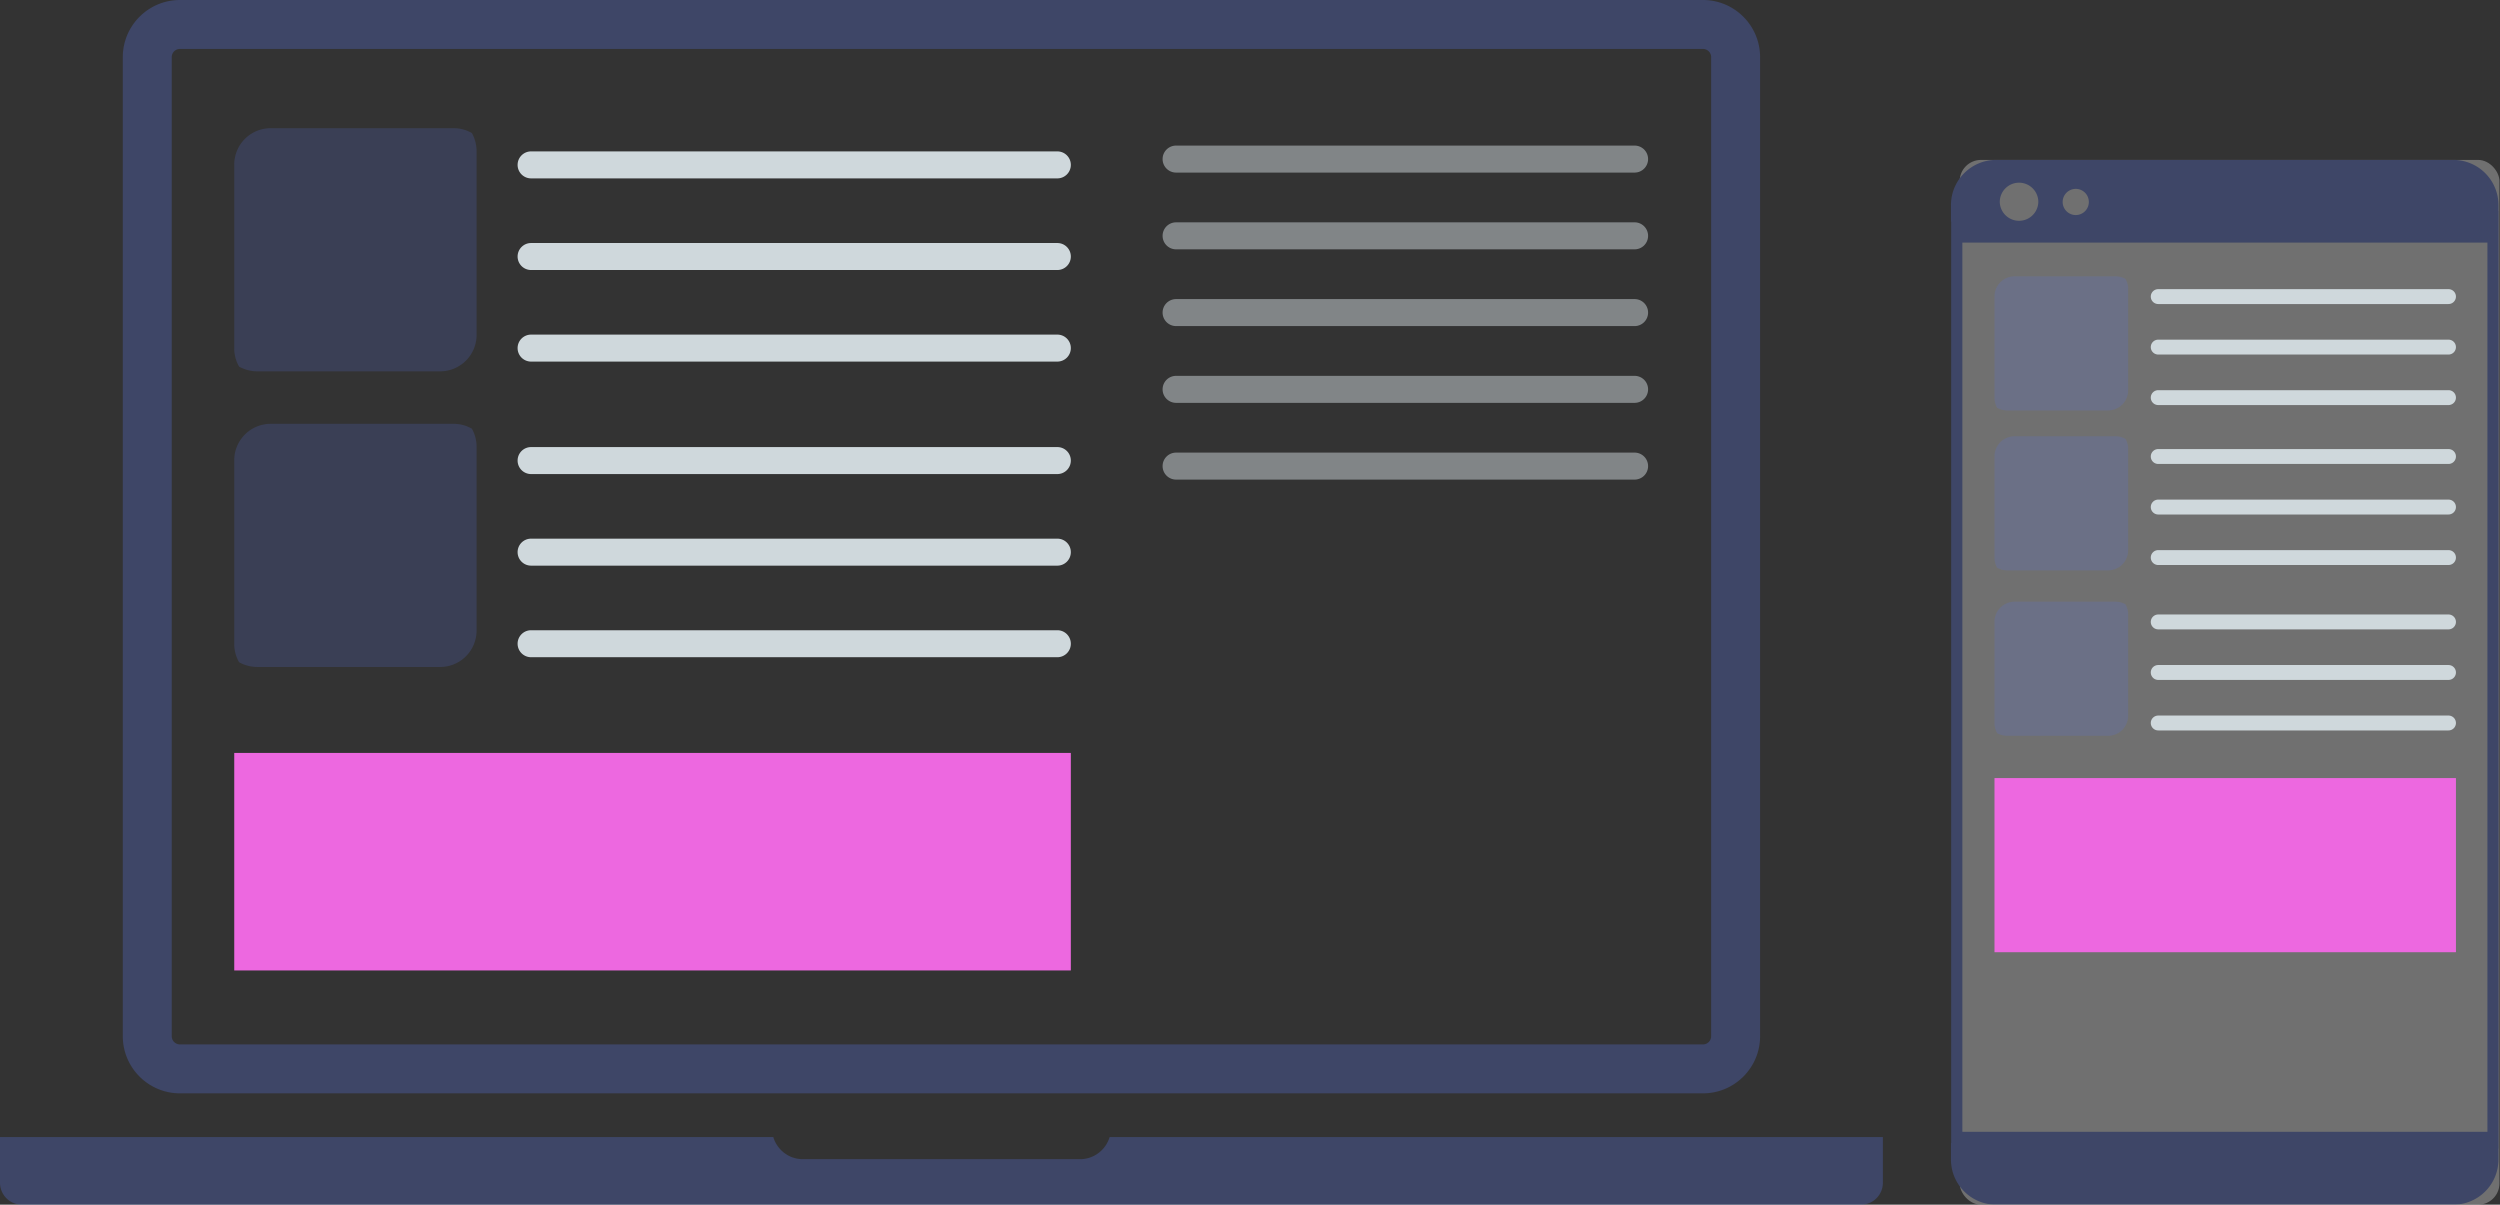
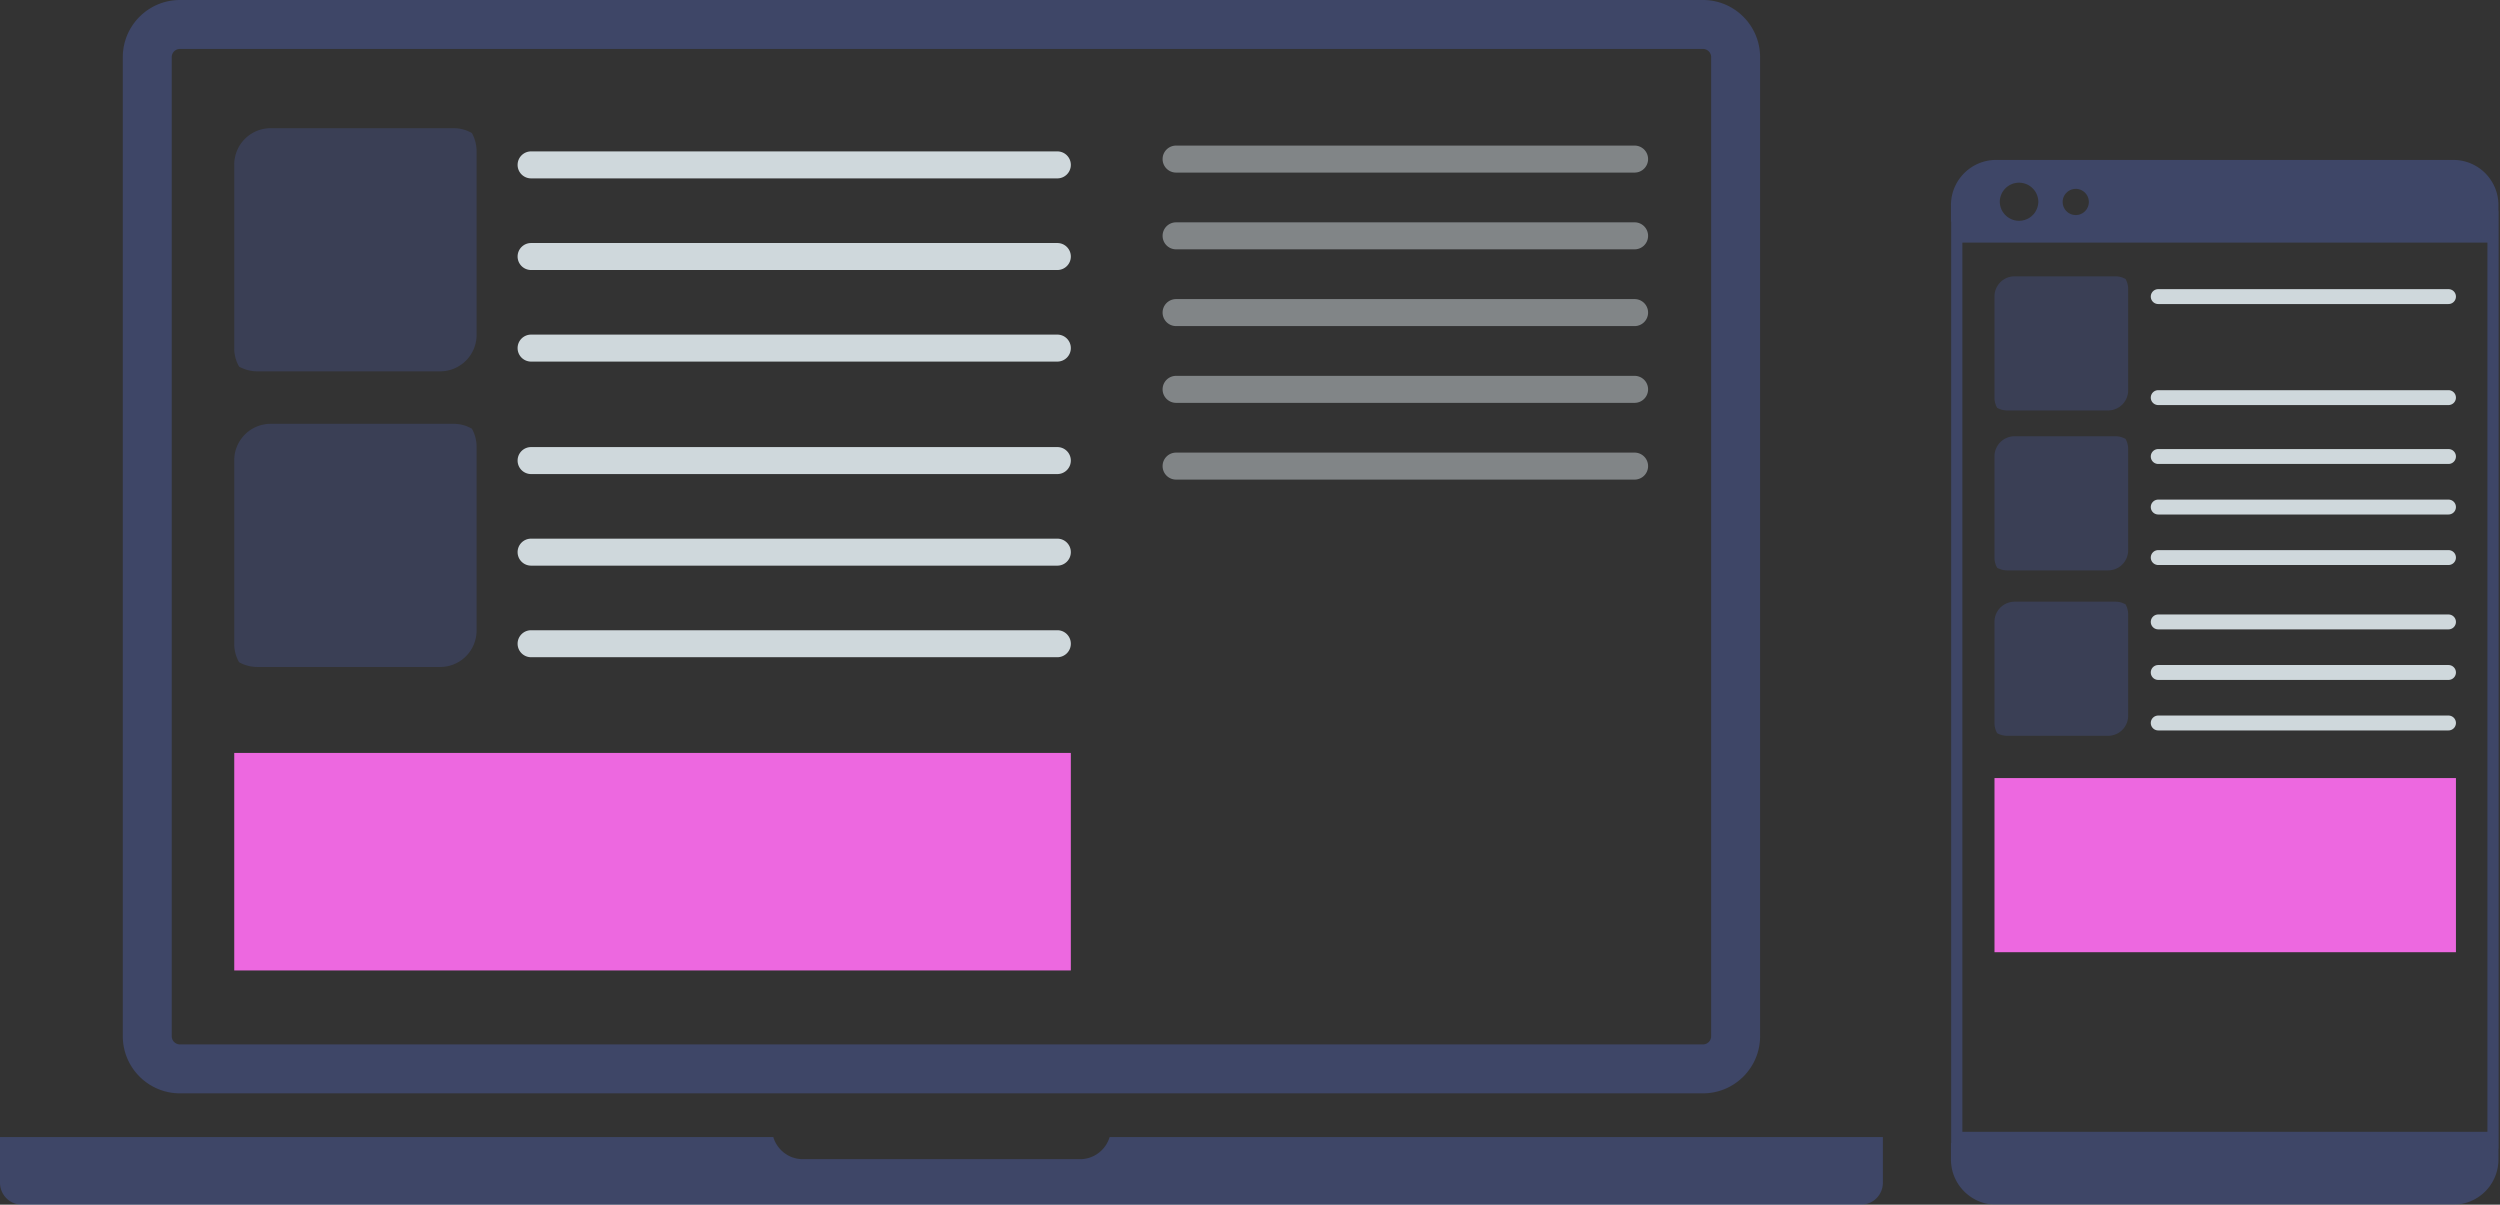
<svg xmlns="http://www.w3.org/2000/svg" width="469" height="226">
  <rect width="100%" height="100%" fill="#333333" stroke="none" />
  <g fill="none" fill-rule="evenodd">
    <path d="M33.752 205.112h285.727c5.912 0 10.715-4.806 10.715-10.715V10.715C330.194 4.806 325.39 0 319.479 0H33.752c-5.909 0-10.715 4.806-10.715 10.715v183.682c0 5.909 4.81 10.715 10.715 10.715ZM32.22 10.715c0-.845.686-1.53 1.53-1.53H319.48c.845 0 1.53.685 1.53 1.53v183.682c0 .845-.685 1.531-1.53 1.531H33.752c-.845 0-1.531-.686-1.531-1.53V10.714Zm321.01 202.596v8.575a4.116 4.116 0 0 1-4.115 4.114H4.114A4.116 4.116 0 0 1 0 221.886v-8.575h145.07c.716 2.39 2.908 4.145 5.531 4.145h52.032c2.62 0 4.812-1.751 5.531-4.145h145.067Z" fill="#5873E0" fill-rule="nonzero" opacity=".301" />
    <g fill-rule="nonzero">
      <g fill="#CFD8DC">
        <path d="M198.358 88.934H99.634a2.531 2.531 0 0 1 0-5.062h98.724a2.531 2.531 0 0 1 0 5.062ZM198.358 106.115H99.634a2.531 2.531 0 0 1 0-5.063h98.724a2.531 2.531 0 0 1 0 5.063ZM198.358 123.295H99.634a2.531 2.531 0 1 1 0-5.063h98.724a2.531 2.531 0 0 1 0 5.063Z" />
      </g>
      <path d="M89.408 83.813v34.478a6.835 6.835 0 0 1-6.86 6.834h-34.3a7.053 7.053 0 0 1-3.392-.886 6.835 6.835 0 0 1-.912-3.417V86.345a6.835 6.835 0 0 1 6.835-6.835h34.3a6.85 6.85 0 0 1 3.443.911 6.906 6.906 0 0 1 .886 3.392ZM89.408 28.351v34.477a6.835 6.835 0 0 1-6.86 6.835h-34.3a7.053 7.053 0 0 1-3.392-.886 6.835 6.835 0 0 1-.912-3.417V30.883a6.835 6.835 0 0 1 6.835-6.835h34.3a6.85 6.85 0 0 1 3.443.911 7.052 7.052 0 0 1 .886 3.392Z" fill="#5873E0" opacity=".196" />
      <path d="M198.358 33.465H99.634a2.531 2.531 0 1 1 0-5.063h98.724a2.531 2.531 0 0 1 0 5.063ZM198.358 50.655H99.634a2.531 2.531 0 1 1 0-5.063h98.724a2.531 2.531 0 0 1 0 5.063ZM198.358 67.835H99.634a2.531 2.531 0 0 1 0-5.062h98.724a2.531 2.531 0 0 1 0 5.062Z" fill="#CFD8DC" />
    </g>
    <g opacity=".5" fill="#CFD8DC" fill-rule="nonzero">
      <path d="M306.65 32.376h-86.014a2.531 2.531 0 0 1 0-5.063h86.013a2.531 2.531 0 0 1 0 5.063ZM306.65 46.775h-86.014a2.531 2.531 0 0 1 0-5.063h86.013a2.531 2.531 0 0 1 0 5.063ZM306.65 61.173h-86.014a2.531 2.531 0 1 1 0-5.063h86.013a2.531 2.531 0 0 1 0 5.063ZM306.65 75.574h-86.014a2.531 2.531 0 0 1 0-5.063h86.013a2.531 2.531 0 1 1 0 5.063ZM306.65 89.972h-86.014a2.531 2.531 0 0 1 0-5.062h86.013a2.531 2.531 0 1 1 0 5.062Z" />
    </g>
    <path fill="#ED68E0" d="M43.944 141.25h156.944v40.806H43.944z" />
    <g opacity=".3" transform="translate(366 30)">
-       <rect fill="#FFF" x="1.633" width="101.267" height="196" rx="4" />
      <path d="M102.71 9.564V8.479A8.478 8.478 0 0 0 94.227 0H8.482C3.799 0 0 3.797 0 8.48v3.097h.038v172.846H0v3.098C0 192.205 3.8 196 8.482 196H94.23a8.481 8.481 0 0 0 8.481-8.48v-2.046h.028V9.564h-.03Zm-79.3-4.13a2.455 2.455 0 1 1 .003 4.91 2.455 2.455 0 0 1-.003-4.91Zm-10.637-1.16a3.616 3.616 0 0 1 3.616 3.615 3.616 3.616 0 0 1-7.23 0 3.612 3.612 0 0 1 3.614-3.615Zm87.862 178.048H2.14V15.517h98.498v166.805h-.002Z" fill="#5873E0" fill-rule="nonzero" />
    </g>
    <g fill-rule="nonzero">
      <g fill="#CFD8DC">
-         <path d="M459.337 57.037h-54.453a1.396 1.396 0 1 1 0-2.793h54.453a1.396 1.396 0 0 1 0 2.793ZM459.337 66.513h-54.453a1.396 1.396 0 0 1 0-2.793h54.453a1.396 1.396 0 0 1 0 2.793ZM459.337 75.99h-54.453a1.396 1.396 0 0 1 0-2.793h54.453a1.396 1.396 0 0 1 0 2.792Z" />
+         <path d="M459.337 57.037h-54.453a1.396 1.396 0 1 1 0-2.793h54.453a1.396 1.396 0 0 1 0 2.793Zh-54.453a1.396 1.396 0 0 1 0-2.793h54.453a1.396 1.396 0 0 1 0 2.793ZM459.337 75.99h-54.453a1.396 1.396 0 0 1 0-2.793h54.453a1.396 1.396 0 0 1 0 2.792Z" />
      </g>
      <path d="M399.243 54.212V73.23a3.77 3.77 0 0 1-3.784 3.77H376.54a3.89 3.89 0 0 1-1.87-.489 3.77 3.77 0 0 1-.503-1.885V55.608a3.77 3.77 0 0 1 3.77-3.77h18.919a3.779 3.779 0 0 1 1.898.503c.322.571.49 1.216.49 1.871ZM399.243 84.217v19.017a3.77 3.77 0 0 1-3.784 3.77H376.54a3.89 3.89 0 0 1-1.87-.489 3.77 3.77 0 0 1-.503-1.885V85.613a3.77 3.77 0 0 1 3.77-3.77h18.919a3.779 3.779 0 0 1 1.898.503 3.89 3.89 0 0 1 .49 1.871Z" fill="#5873E0" opacity=".196" />
      <path d="M459.337 87.038h-54.453a1.396 1.396 0 0 1 0-2.793h54.453a1.396 1.396 0 1 1 0 2.793ZM459.337 96.52h-54.453a1.396 1.396 0 0 1 0-2.793h54.453a1.396 1.396 0 1 1 0 2.792ZM459.337 105.996h-54.453a1.396 1.396 0 0 1 0-2.793h54.453a1.396 1.396 0 1 1 0 2.793Z" fill="#CFD8DC" />
      <path d="M399.243 115.25v19.017a3.77 3.77 0 0 1-3.784 3.77H376.54a3.89 3.89 0 0 1-1.87-.489 3.77 3.77 0 0 1-.503-1.885v-19.016a3.77 3.77 0 0 1 3.77-3.77h18.919a3.779 3.779 0 0 1 1.898.503 3.89 3.89 0 0 1 .49 1.87Z" fill="#5873E0" opacity=".196" />
      <path d="M459.337 118.07h-54.453a1.396 1.396 0 1 1 0-2.792h54.453a1.396 1.396 0 1 1 0 2.793ZM459.337 127.553h-54.453a1.396 1.396 0 0 1 0-2.793h54.453a1.396 1.396 0 1 1 0 2.793ZM459.337 137.029h-54.453a1.396 1.396 0 0 1 0-2.792h54.453a1.396 1.396 0 1 1 0 2.792Z" fill="#CFD8DC" />
    </g>
    <path fill="#ED68E0" d="M374.167 145.967h86.567v32.667h-86.567z" />
  </g>
</svg>